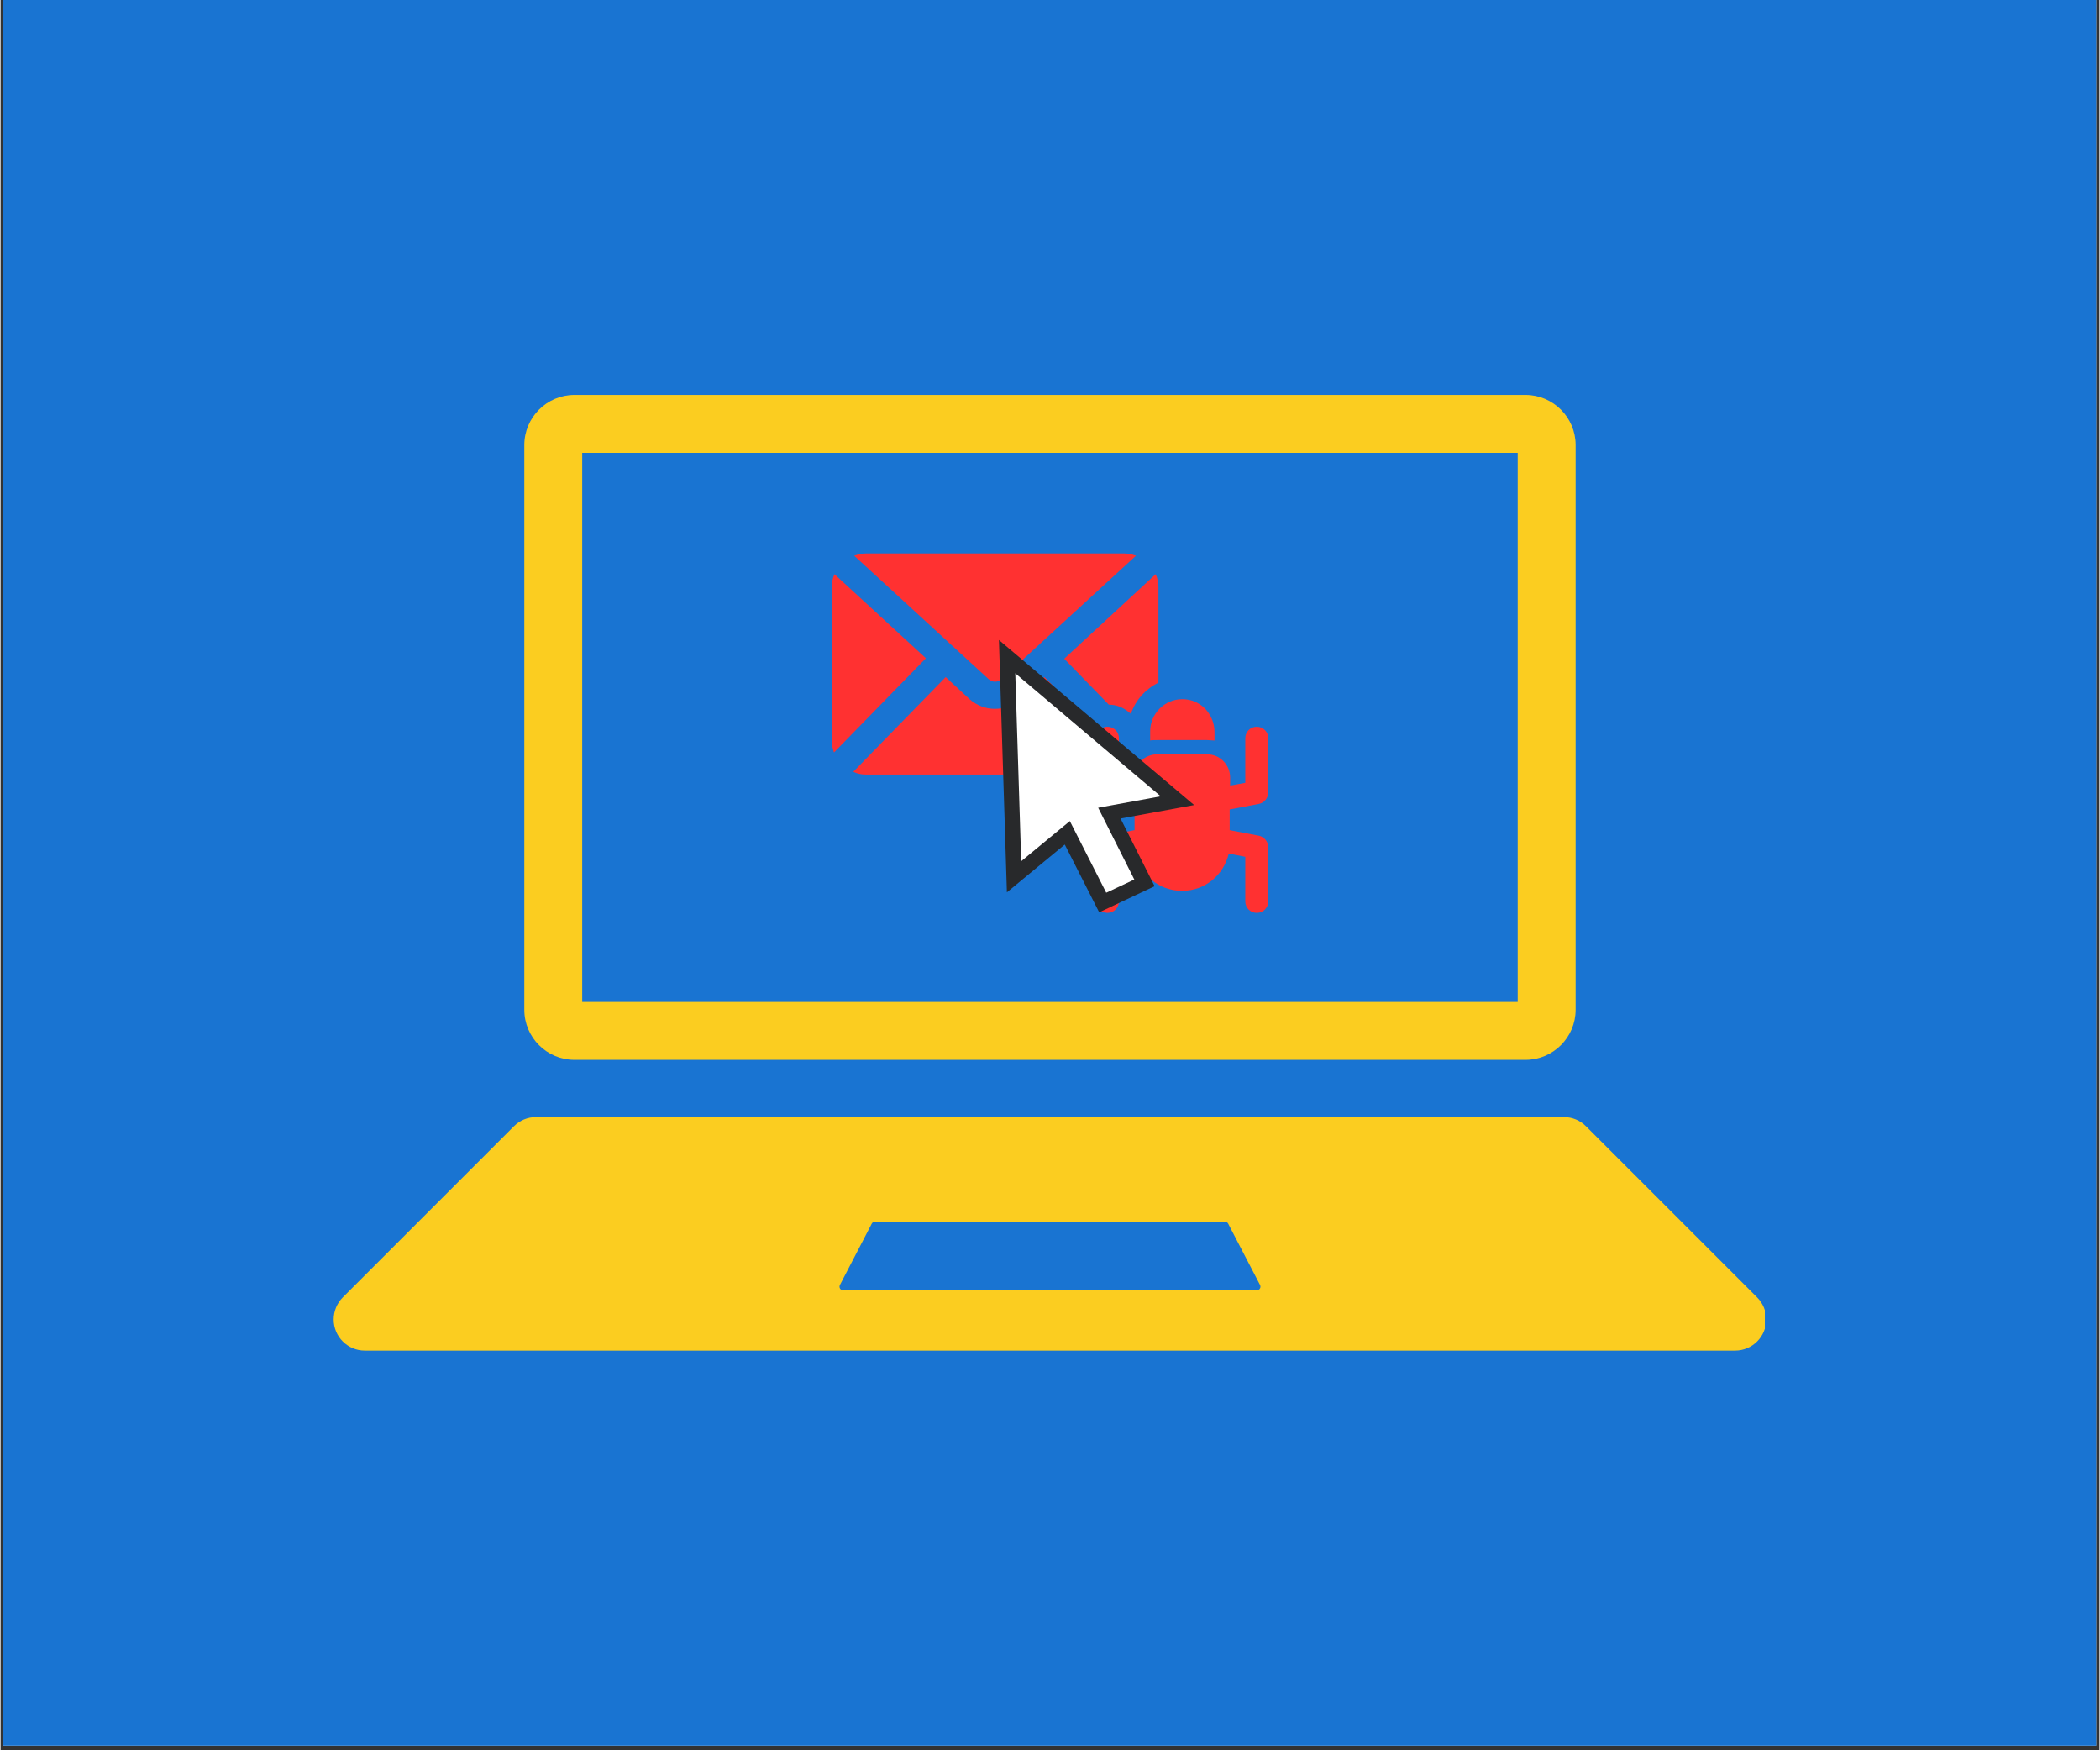
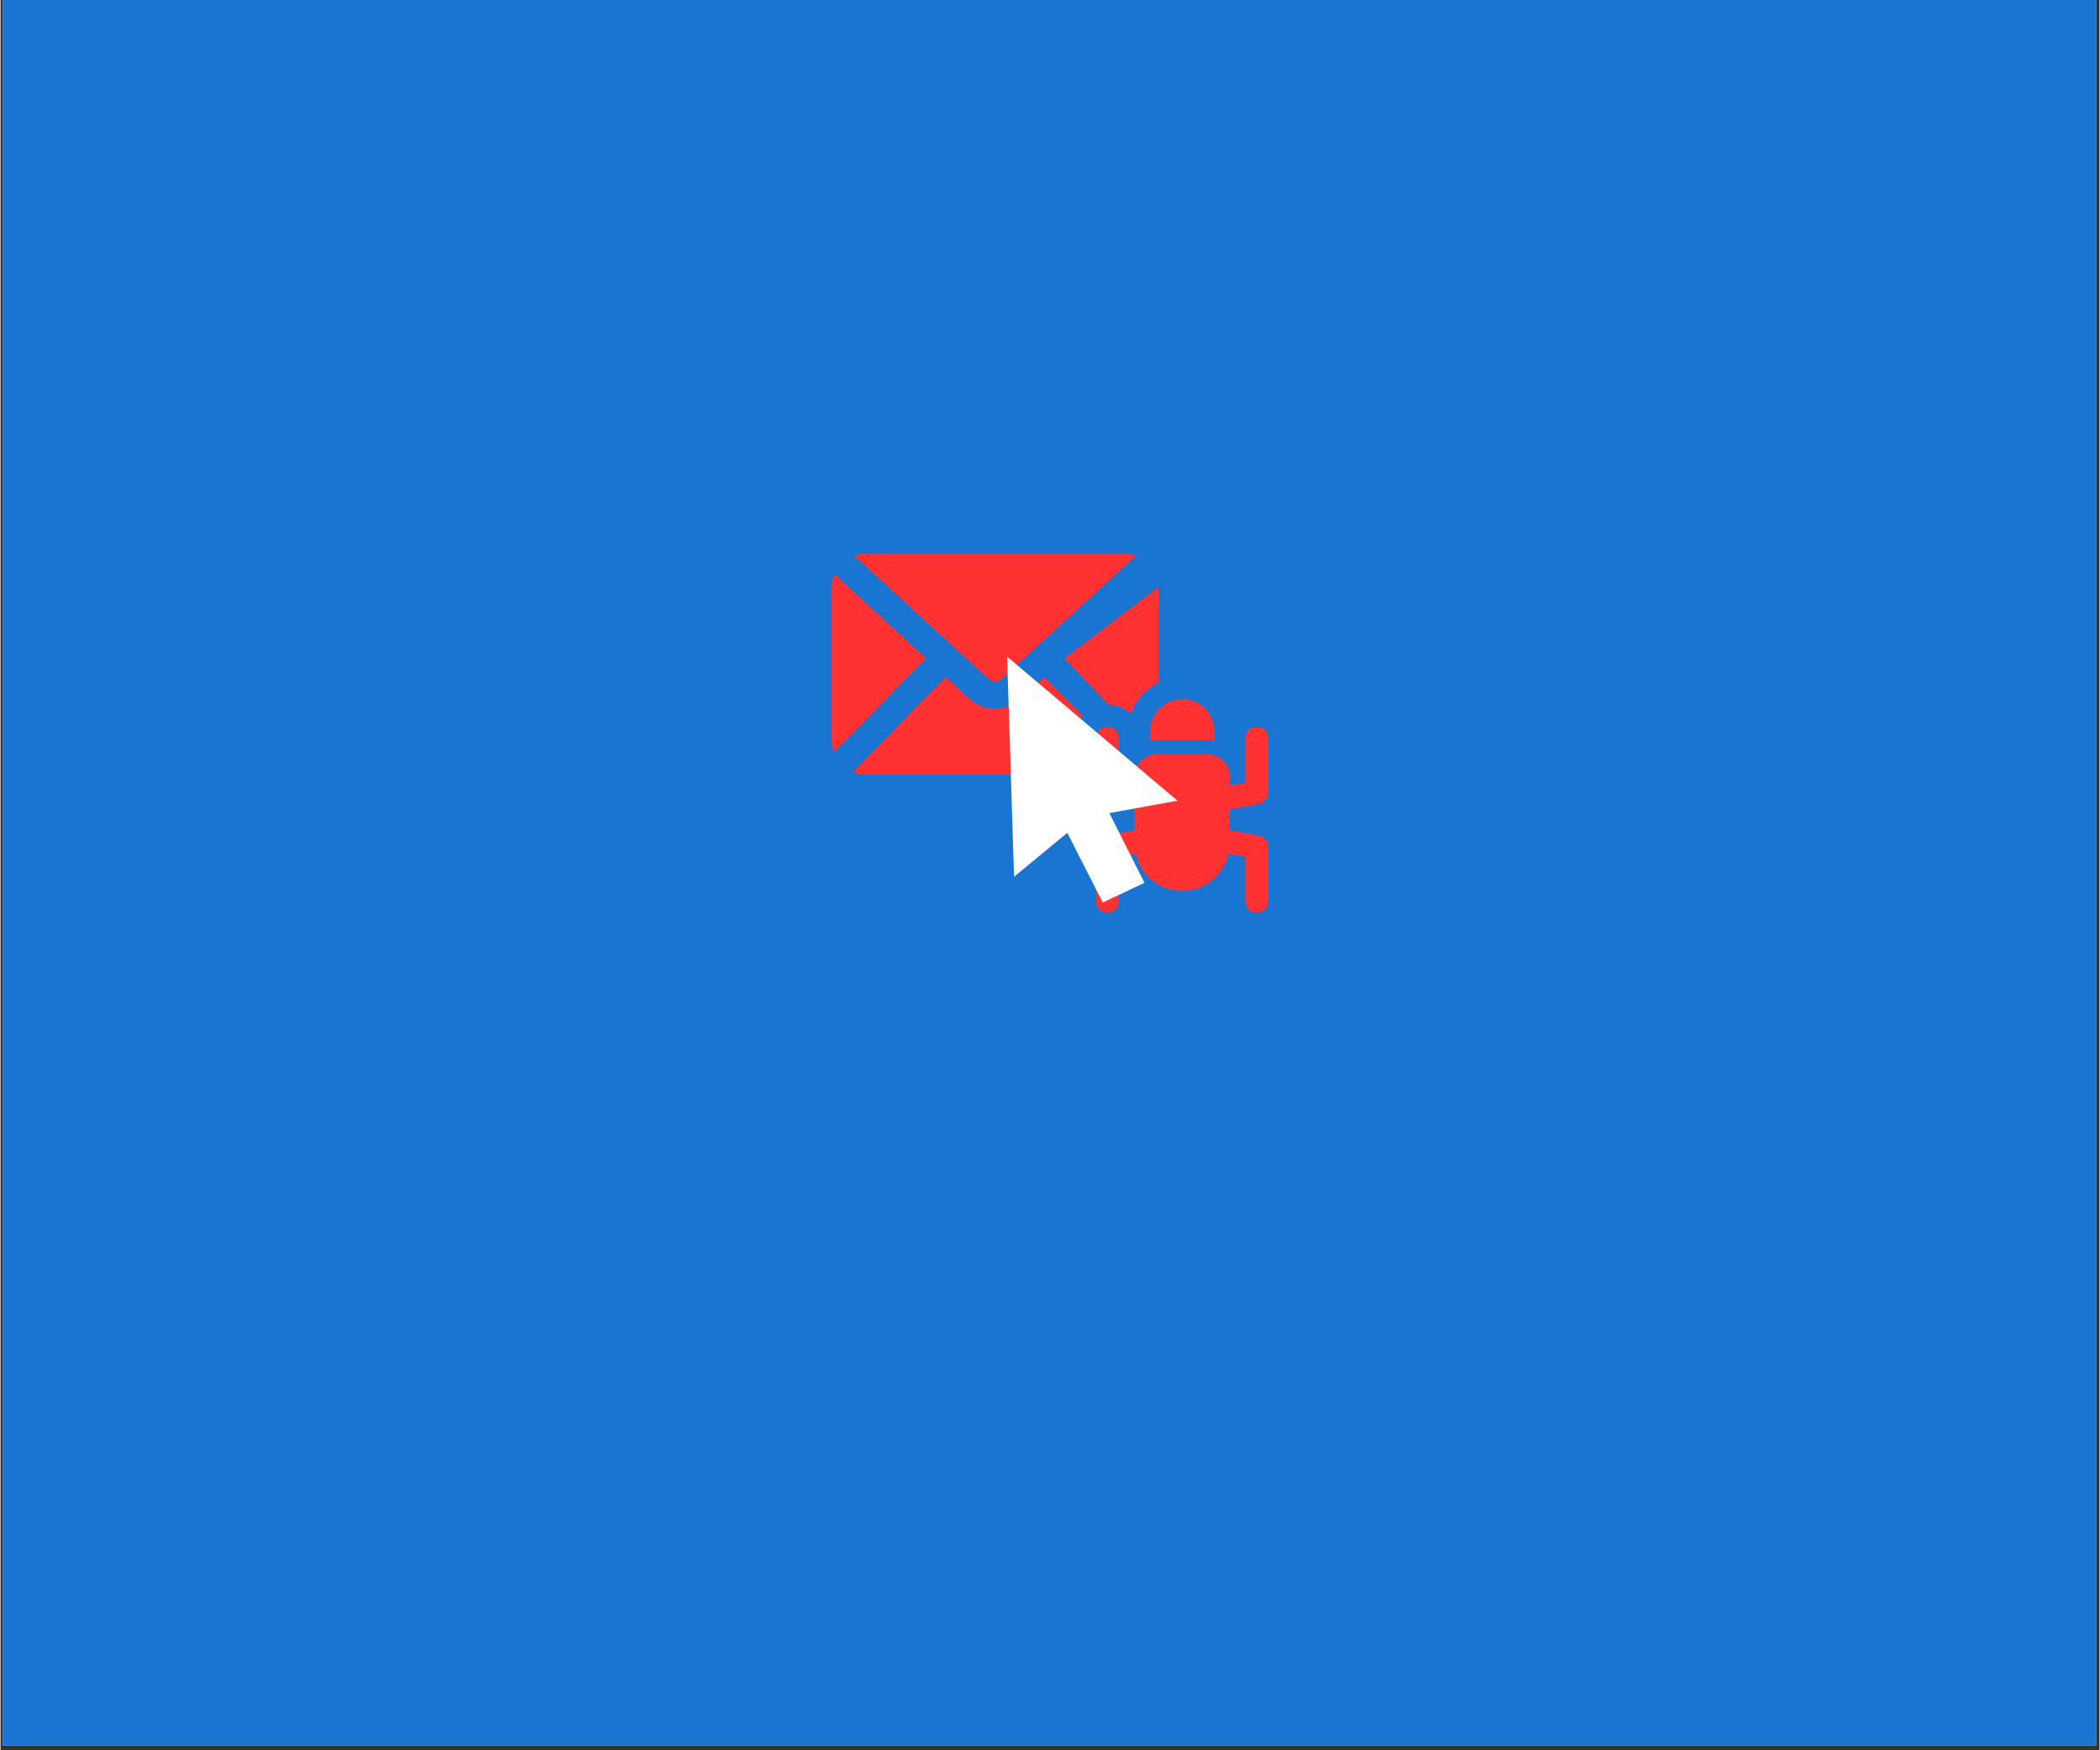
<svg xmlns="http://www.w3.org/2000/svg" width="300" zoomAndPan="magnify" viewBox="0 0 224.88 187.5" height="250" preserveAspectRatio="xMidYMid meet" version="1.0">
  <rect x="0" y="0" width="224.88" height="187.5" fill="#333333" stroke="none" />
  <defs>
    <clipPath id="6b1efdd60a">
      <path d="M 0.238 0 L 224.52 0 L 224.52 187 L 0.238 187 Z M 0.238 0 " clip-rule="nonzero" />
    </clipPath>
    <clipPath id="65a56fd548">
      <path d="M 35.691 119.359 L 189.031 119.359 L 189.031 144.688 L 35.691 144.688 Z M 35.691 119.359 " clip-rule="nonzero" />
    </clipPath>
    <clipPath id="09054852d4">
-       <path d="M 56 42.27 L 169 42.27 L 169 114 L 56 114 Z M 56 42.27 " clip-rule="nonzero" />
-     </clipPath>
+       </clipPath>
    <clipPath id="e17dadd0cb">
      <path d="M 91 59.281 L 122 59.281 L 122 74 L 91 74 Z M 91 59.281 " clip-rule="nonzero" />
    </clipPath>
    <clipPath id="0b111b07b5">
      <path d="M 89.051 61 L 100 61 L 100 81 L 89.051 81 Z M 89.051 61 " clip-rule="nonzero" />
    </clipPath>
    <clipPath id="33b2c5942e">
      <path d="M 106.961 68.555 L 127.906 68.555 L 127.906 97.727 L 106.961 97.727 Z M 106.961 68.555 " clip-rule="nonzero" />
    </clipPath>
  </defs>
  <g clip-path="url(#6b1efdd60a)">
    <path fill="#ffffff" d="M 0.238 0 L 224.641 0 L 224.641 187 L 0.238 187 Z M 0.238 0 " fill-opacity="1" fill-rule="nonzero" />
    <path fill="#1974d2" d="M 0.238 0 L 224.641 0 L 224.641 187 L 0.238 187 Z M 0.238 0 " fill-opacity="1" fill-rule="nonzero" />
  </g>
  <g clip-path="url(#65a56fd548)">
-     <path fill="#fbcd20" d="M 134.582 138.238 L 90.293 138.238 C 89.988 138.238 89.793 137.918 89.934 137.648 L 93.34 131.086 C 93.41 130.953 93.551 130.867 93.699 130.867 L 131.172 130.867 C 131.324 130.867 131.461 130.953 131.531 131.086 L 134.941 137.648 C 135.082 137.918 134.887 138.238 134.582 138.238 Z M 188.203 138.984 L 169.863 120.645 C 169.238 120.016 168.387 119.668 167.504 119.668 L 57.371 119.668 C 56.484 119.668 55.637 120.016 55.008 120.645 L 36.668 138.984 C 36.043 139.613 35.691 140.461 35.691 141.348 C 35.691 143.191 37.184 144.688 39.031 144.688 L 185.844 144.688 C 187.688 144.688 189.184 143.191 189.184 141.348 C 189.184 140.461 188.832 139.613 188.203 138.984 " fill-opacity="1" fill-rule="nonzero" />
-   </g>
+     </g>
  <g clip-path="url(#09054852d4)">
    <path fill="#fbcd20" d="M 163.395 42.305 L 61.477 42.305 C 58.527 42.305 56.117 44.719 56.117 47.668 L 56.117 108.176 C 56.117 111.125 58.527 113.539 61.477 113.539 L 163.395 113.539 C 166.344 113.539 168.758 111.125 168.758 108.176 L 168.758 47.668 C 168.758 44.719 166.344 42.305 163.395 42.305 Z M 162.551 48.512 L 162.551 107.332 L 62.32 107.332 L 62.32 48.512 L 162.551 48.512 " fill-opacity="1" fill-rule="nonzero" />
  </g>
  <g clip-path="url(#e17dadd0cb)">
    <path fill="#ff3131" d="M 107.27 72.73 L 121.645 59.535 C 121.254 59.391 120.859 59.289 120.414 59.289 L 92.695 59.289 C 92.254 59.289 91.859 59.391 91.465 59.535 L 105.84 72.73 C 106.234 73.125 106.875 73.125 107.27 72.73 Z M 107.27 72.73 " fill-opacity="1" fill-rule="nonzero" />
  </g>
-   <path fill="#ff3131" d="M 118.742 75.488 C 119.676 75.488 120.465 75.883 121.105 76.473 C 121.598 74.996 122.68 73.816 124.059 73.125 L 124.059 62.887 C 124.059 62.391 123.961 61.949 123.762 61.508 L 113.965 70.566 Z M 118.742 75.488 " fill-opacity="1" fill-rule="nonzero" />
+   <path fill="#ff3131" d="M 118.742 75.488 C 119.676 75.488 120.465 75.883 121.105 76.473 C 121.598 74.996 122.68 73.816 124.059 73.125 L 124.059 62.887 L 113.965 70.566 Z M 118.742 75.488 " fill-opacity="1" fill-rule="nonzero" />
  <path fill="#ff3131" d="M 109.238 74.848 C 108.5 75.586 107.516 75.934 106.531 75.934 C 105.547 75.934 104.609 75.586 103.824 74.898 L 101.262 72.535 L 91.367 82.676 C 91.762 82.875 92.203 82.973 92.695 82.973 L 115 82.973 L 115 79.082 C 115 78.195 115.344 77.359 115.934 76.719 L 111.848 72.535 Z M 109.238 74.848 " fill-opacity="1" fill-rule="nonzero" />
  <g clip-path="url(#0b111b07b5)">
    <path fill="#ff3131" d="M 89.348 61.508 C 89.152 61.949 89.051 62.391 89.051 62.887 L 89.051 79.328 C 89.051 79.773 89.152 80.215 89.297 80.609 L 99.145 70.516 Z M 89.348 61.508 " fill-opacity="1" fill-rule="nonzero" />
  </g>
  <path fill="#ff3131" d="M 123.125 79.328 C 123.371 79.281 123.617 79.281 123.91 79.281 L 129.277 79.281 C 129.523 79.281 129.82 79.328 130.066 79.328 L 130.066 78.395 C 130.066 77.457 129.672 76.57 129.082 75.934 C 128.441 75.293 127.605 74.898 126.617 74.898 C 124.699 74.898 123.172 76.473 123.172 78.344 L 123.172 79.328 Z M 123.125 79.328 " fill-opacity="1" fill-rule="nonzero" />
  <path fill="#ff3131" d="M 134.793 86.125 C 135.383 86.027 135.824 85.484 135.824 84.895 L 135.824 79.082 C 135.824 78.395 135.285 77.852 134.594 77.852 C 133.906 77.852 133.363 78.395 133.363 79.082 L 133.363 83.859 L 131.738 84.156 L 131.738 83.27 C 131.738 81.938 130.656 80.805 129.277 80.805 L 123.91 80.805 C 122.582 80.805 121.449 81.891 121.449 83.27 L 121.449 84.156 L 119.824 83.859 L 119.824 79.082 C 119.824 78.395 119.281 77.852 118.594 77.852 C 117.902 77.852 117.363 78.395 117.363 79.082 L 117.363 84.895 C 117.363 85.484 117.805 86.027 118.398 86.125 L 121.5 86.715 L 121.5 88.93 L 118.398 89.52 C 117.805 89.621 117.363 90.16 117.363 90.754 L 117.363 96.562 C 117.363 97.25 117.902 97.793 118.594 97.793 C 119.281 97.793 119.824 97.25 119.824 96.562 L 119.824 91.785 L 121.598 91.441 C 122.09 93.707 124.109 95.43 126.57 95.43 L 126.617 95.43 C 129.031 95.43 131.051 93.754 131.59 91.441 L 133.363 91.785 L 133.363 96.562 C 133.363 97.25 133.906 97.793 134.594 97.793 C 135.285 97.793 135.824 97.25 135.824 96.562 L 135.824 90.754 C 135.824 90.16 135.383 89.621 134.793 89.52 L 131.691 88.93 L 131.691 86.715 Z M 134.793 86.125 " fill-opacity="1" fill-rule="nonzero" />
  <path fill="#ffffff" d="M 126.094 85.773 L 118.801 87.105 L 122.562 94.574 L 118.09 96.684 L 114.297 89.215 L 108.59 93.926 L 107.844 70.34 L 126.094 85.773 " fill-opacity="1" fill-rule="nonzero" />
  <g clip-path="url(#33b2c5942e)">
-     <path fill="#28292b" d="M 114.566 87.957 L 118.465 95.633 L 121.473 94.219 L 117.602 86.531 L 124.305 85.305 L 108.719 72.125 L 109.355 92.258 Z M 117.711 97.734 L 114.023 90.473 L 107.824 95.59 L 106.969 68.559 L 127.883 86.242 L 120 87.684 L 123.648 94.934 L 117.711 97.734 " fill-opacity="1" fill-rule="nonzero" />
-   </g>
+     </g>
</svg>